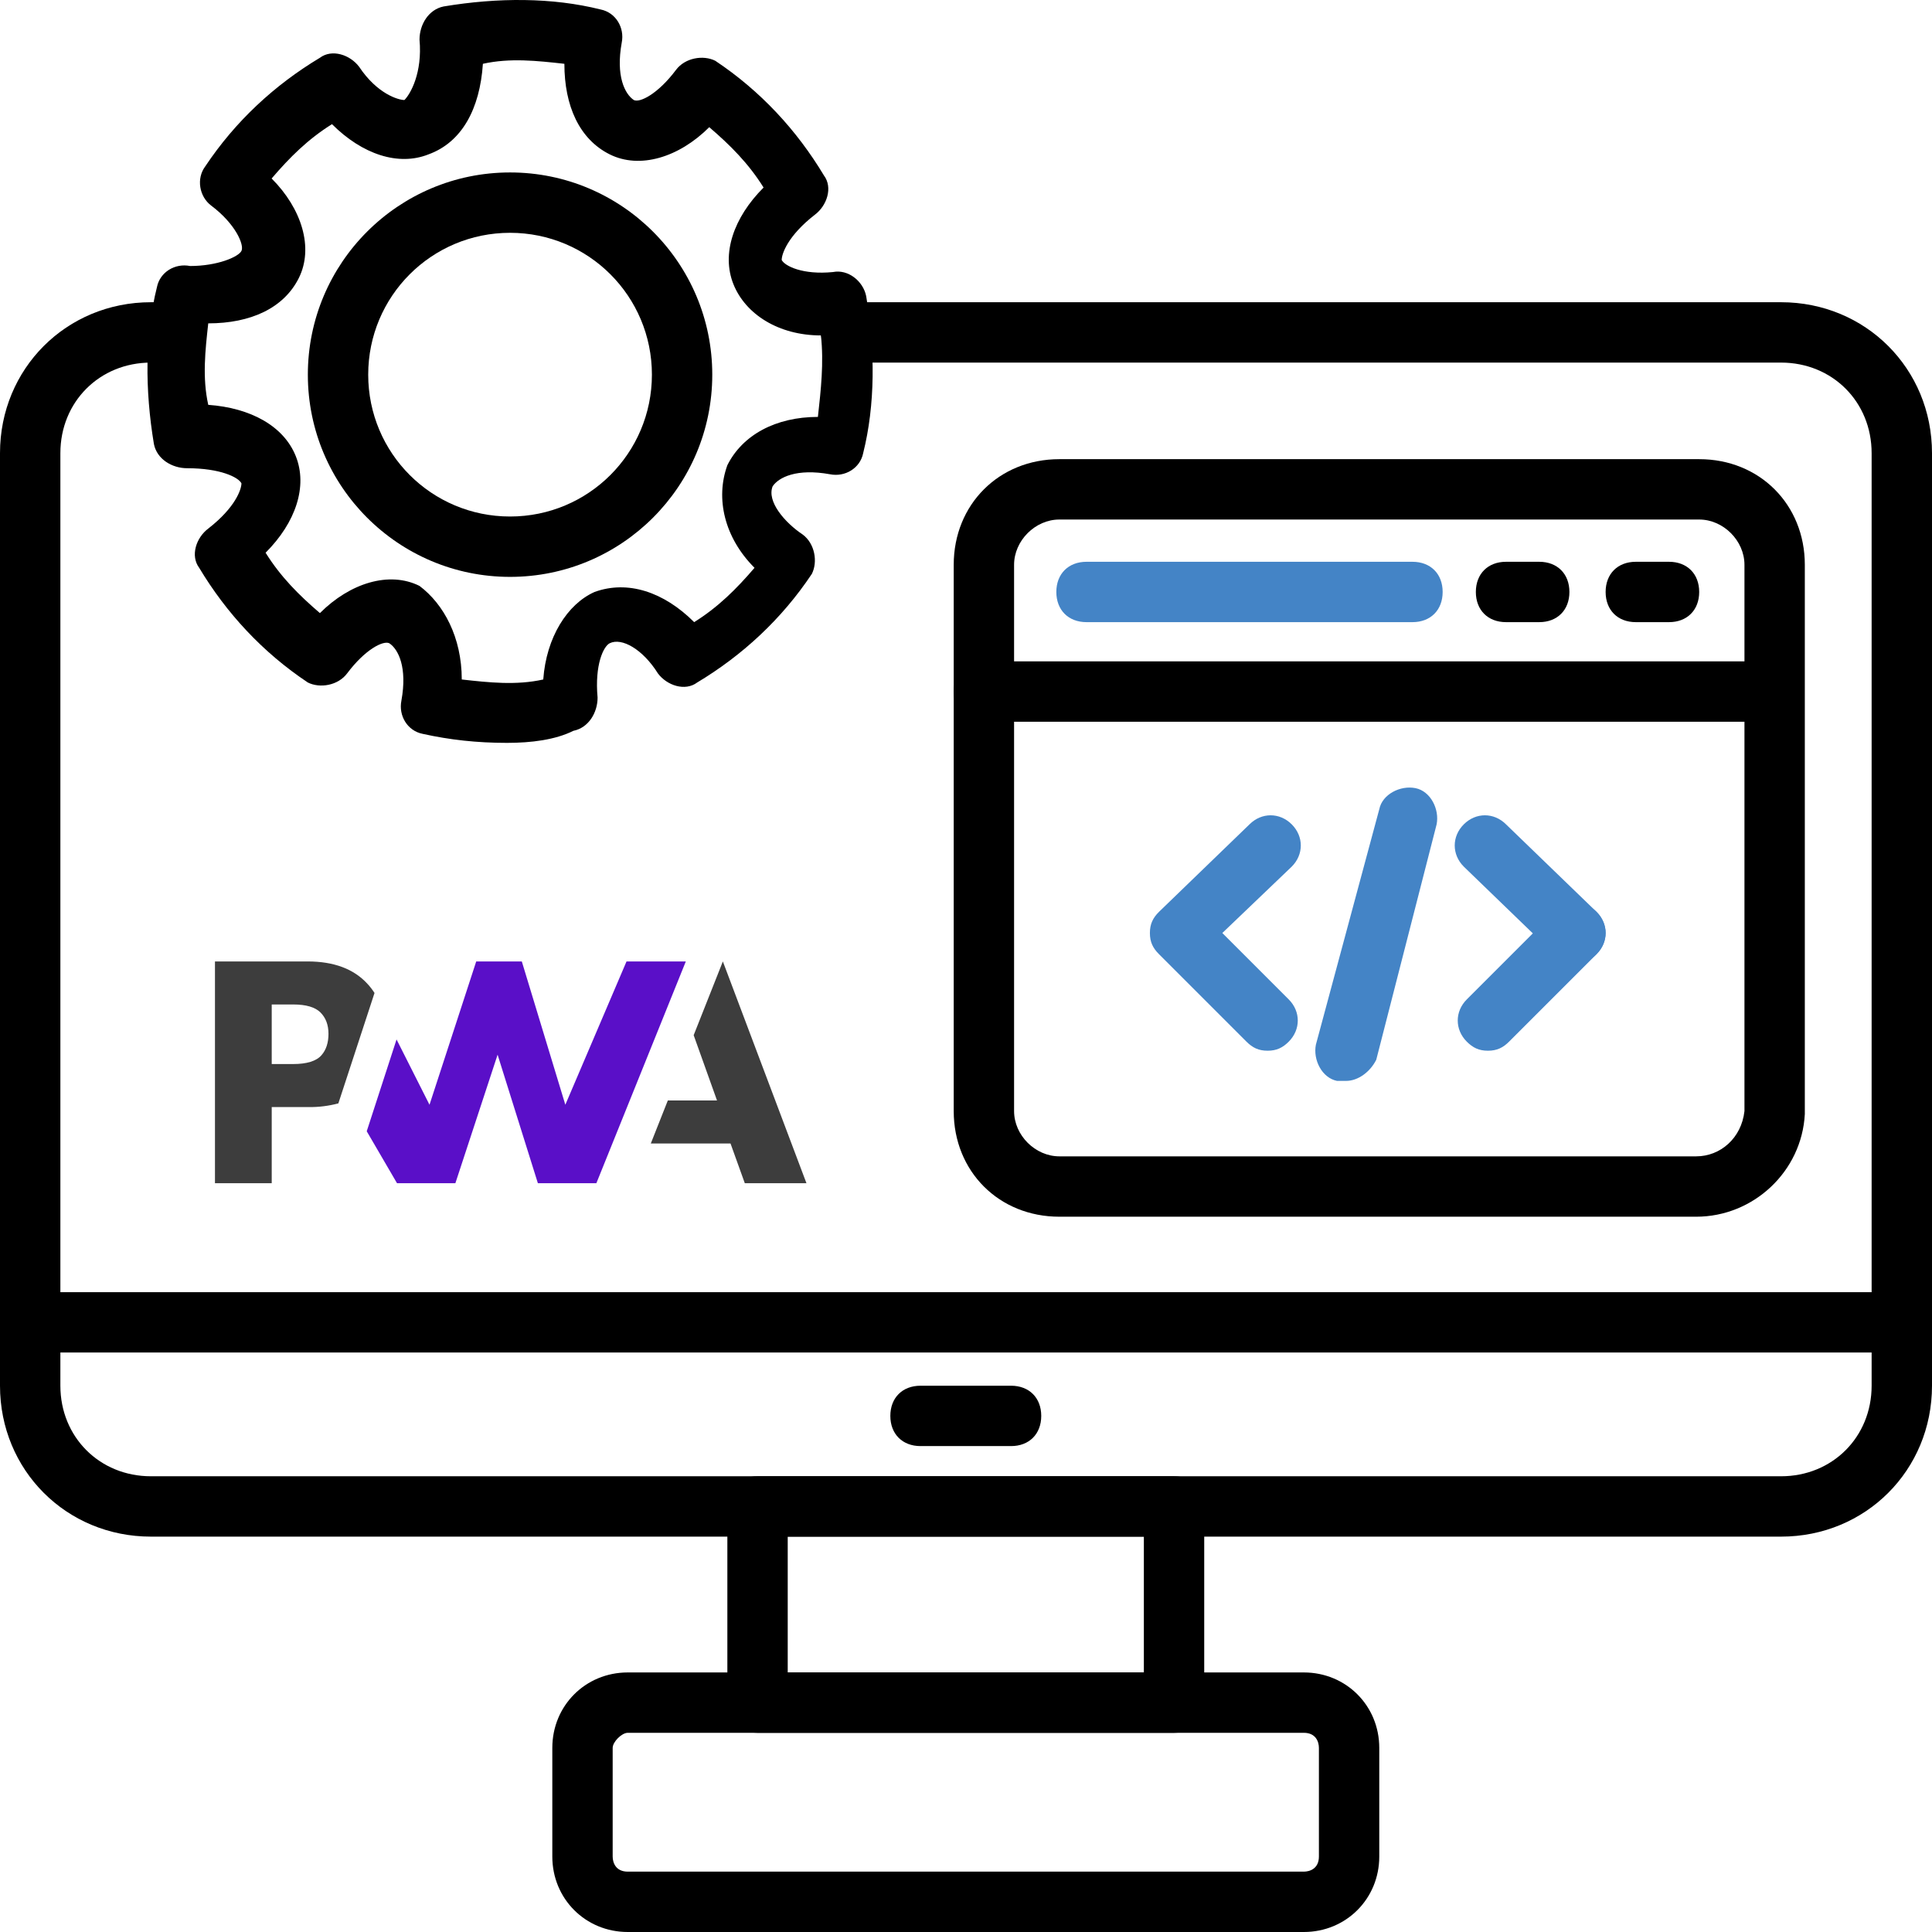
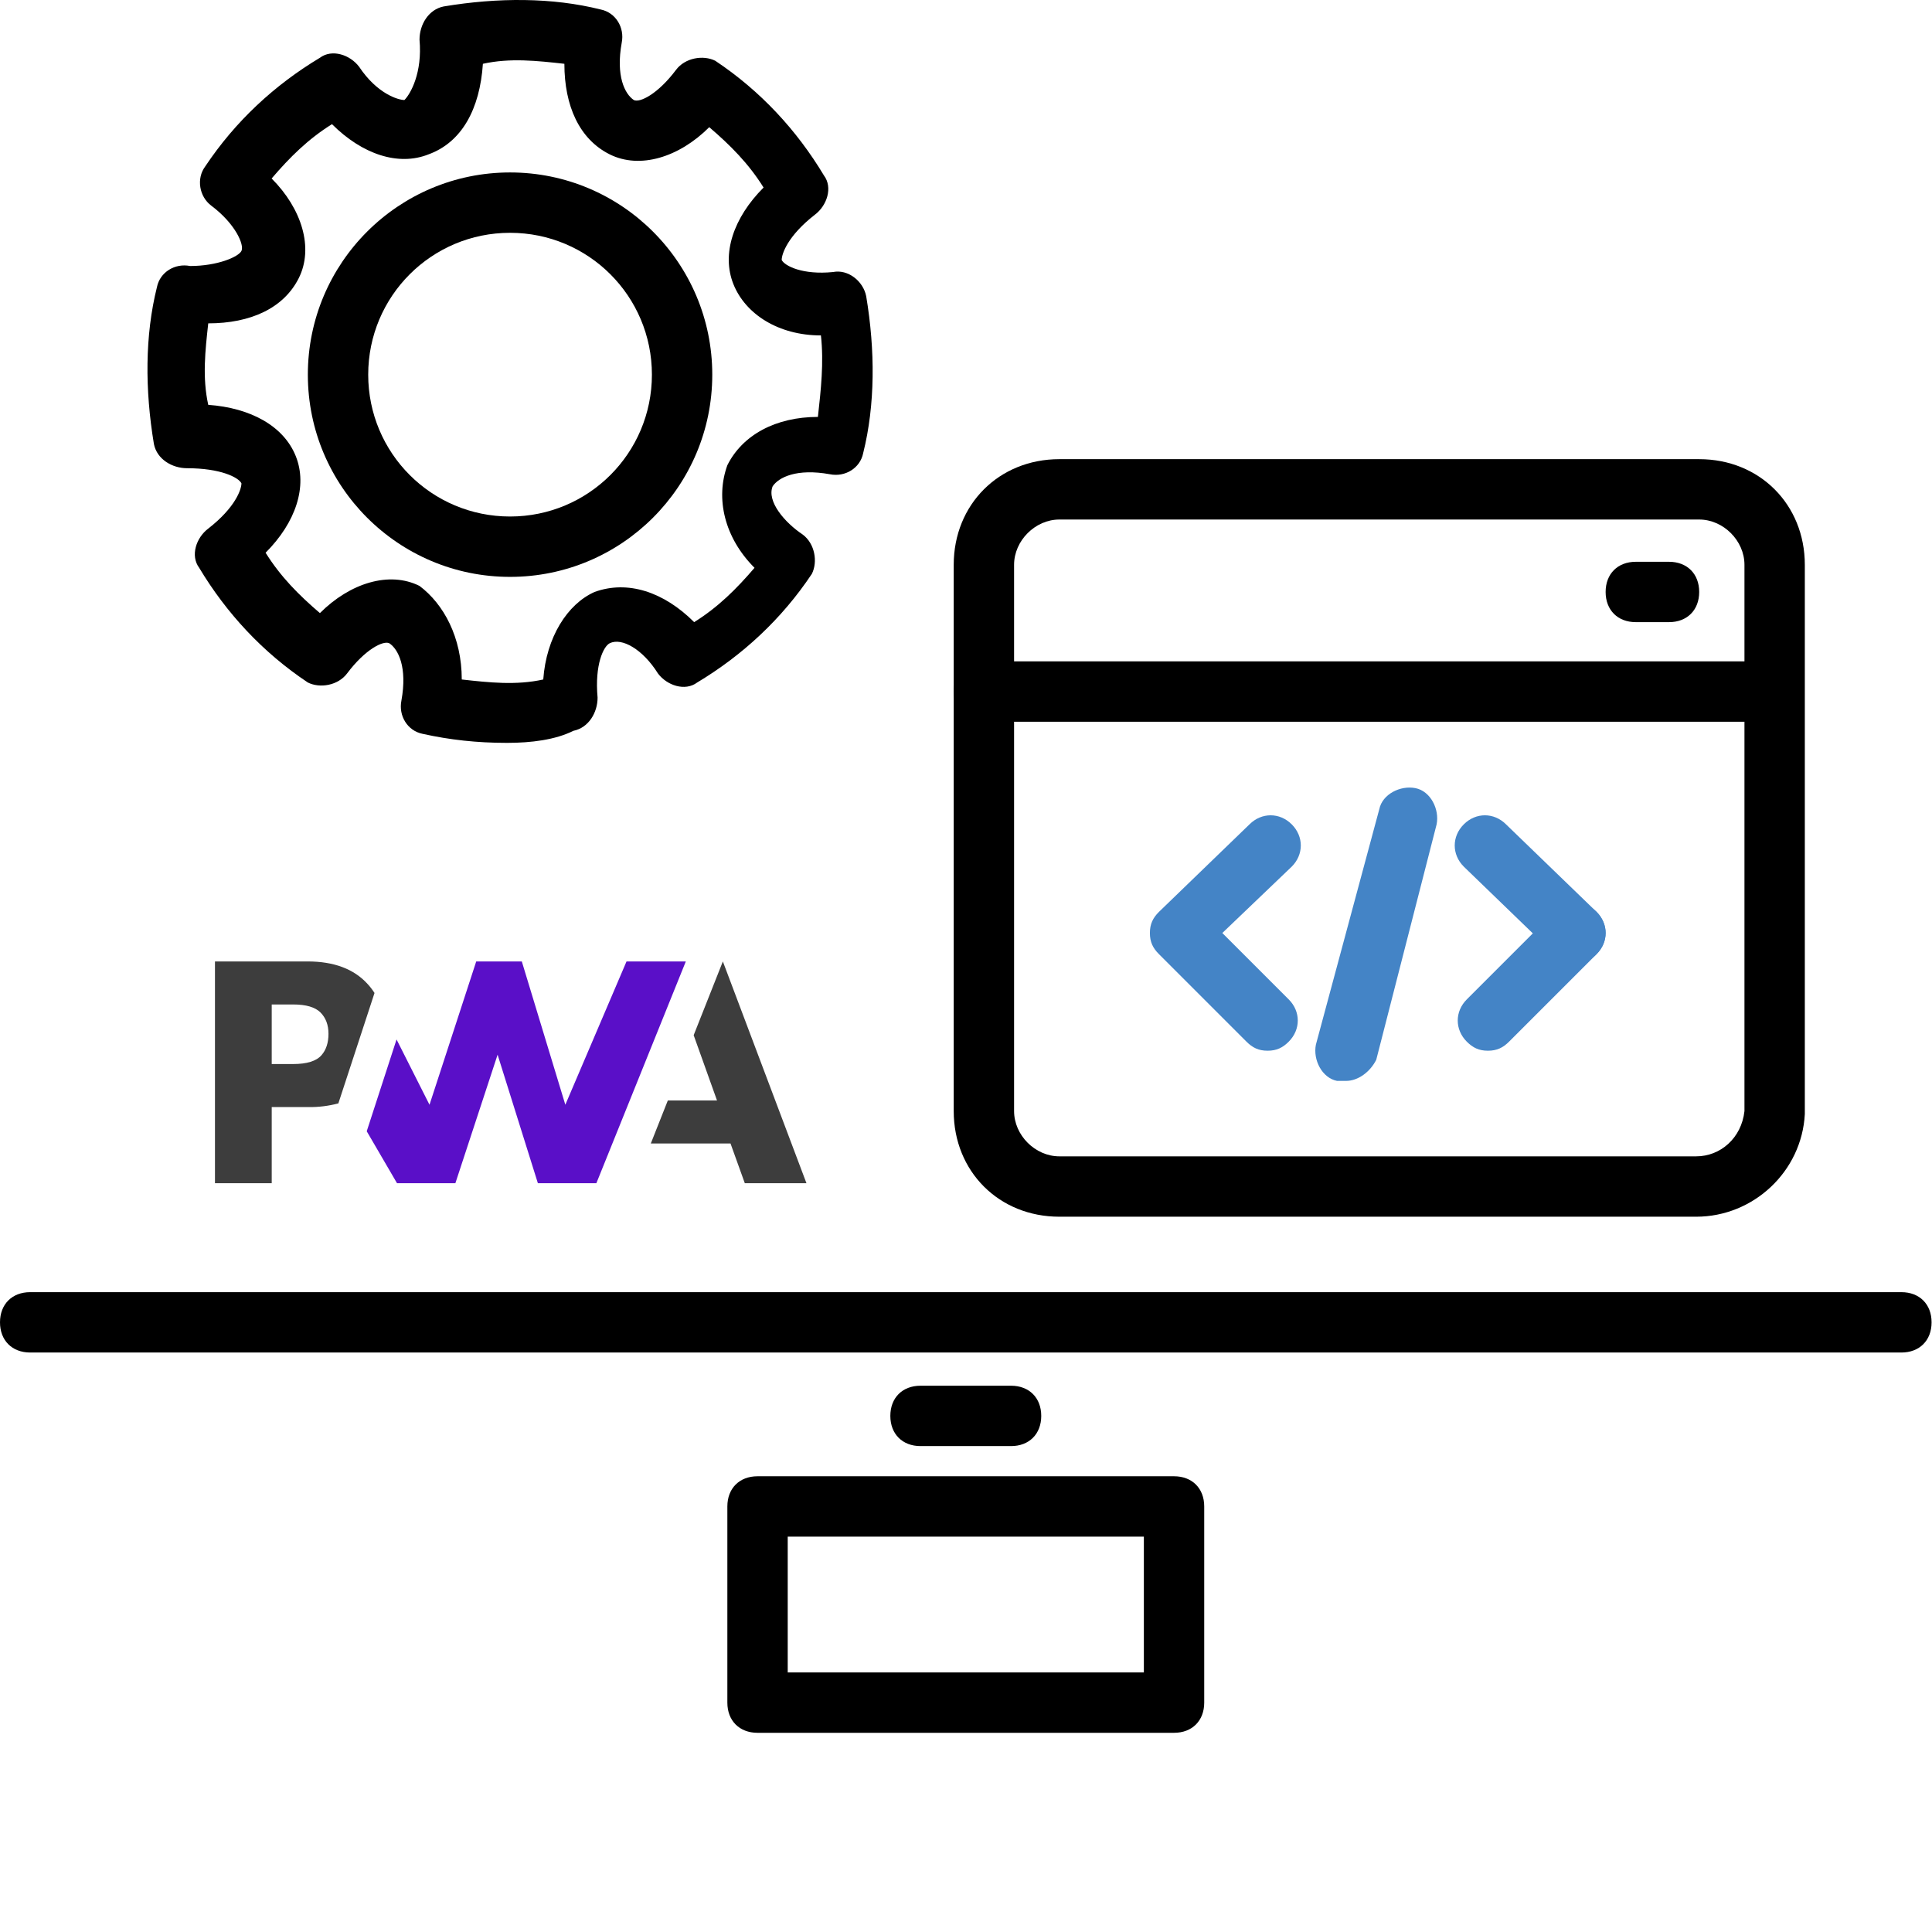
<svg xmlns="http://www.w3.org/2000/svg" width="500" height="500" viewBox="0 0 500 500" fill="none">
-   <path d="M460.938 397.678H39.062C17.188 397.678 0 380.495 0 358.624V117.27C0 95.4 17.188 78.216 39.062 78.216H42.188C46.875 78.216 50 81.341 50 86.027C50 90.713 46.875 93.838 42.188 93.838H39.062C25.781 93.838 15.625 103.992 15.625 117.27V358.624C15.625 371.903 25.781 382.057 39.062 382.057H460.938C474.219 382.057 484.375 371.903 484.375 358.624V117.27C484.375 103.992 474.219 93.838 460.938 93.838H220.313C215.625 93.838 212.5 90.713 212.5 86.027C212.5 81.341 215.625 78.216 220.313 78.216H460.938C482.812 78.216 500 95.4 500 117.27V358.624C500 380.495 482.812 397.678 460.938 397.678Z" fill="black" />
  <path d="M492.081 350.032H7.811C3.124 350.032 0 346.908 0 342.222C0 337.535 3.124 334.411 7.811 334.411H492.081C496.768 334.411 499.892 337.535 499.892 342.222C499.892 346.908 496.768 350.032 492.081 350.032Z" fill="black" />
  <path d="M303.84 448.449H196.051C191.365 448.449 188.24 445.324 188.24 440.638V389.868C188.24 385.181 191.365 382.057 196.051 382.057H303.84C308.527 382.057 311.651 385.181 311.651 389.868V440.638C311.651 445.324 308.527 448.449 303.84 448.449ZM203.862 432.827H296.03V397.678H203.862V432.827Z" fill="black" />
-   <path d="M337.427 500H162.465C151.53 500 142.938 491.408 142.938 480.473V452.354C142.938 441.419 151.53 432.827 162.465 432.827H337.427C348.362 432.827 356.954 441.419 356.954 452.354V480.473C356.954 491.408 348.362 500 337.427 500ZM162.465 448.449C160.903 448.449 158.559 450.792 158.559 452.354V480.473C158.559 482.035 159.341 484.378 162.465 484.378H337.427C338.989 484.378 341.332 483.597 341.332 480.473V452.354C341.332 450.792 340.551 448.449 337.427 448.449H162.465Z" fill="black" />
  <path d="M261.662 374.246H238.23C233.543 374.246 230.419 371.122 230.419 366.435C230.419 361.749 233.543 358.624 238.23 358.624H261.662C266.349 358.624 269.473 361.749 269.473 366.435C269.473 371.122 266.349 374.246 261.662 374.246Z" fill="black" />
  <path d="M131.222 192.254C123.411 192.254 116.381 191.473 109.351 189.911C105.446 189.13 103.103 185.224 103.884 181.319C105.446 172.727 103.103 168.041 100.759 166.478C99.197 165.697 94.511 168.041 89.824 174.289C87.481 177.414 82.795 178.195 79.67 176.632C67.954 168.822 58.581 158.668 51.551 146.951C49.208 143.827 50.77 139.141 53.895 136.797C60.924 131.33 62.486 126.643 62.486 125.081C61.705 123.519 57.019 121.176 48.427 121.176C44.522 121.176 40.616 118.832 39.835 114.927C37.492 100.868 37.492 86.808 40.616 74.311C41.397 70.405 45.303 68.062 49.208 68.843C56.238 68.843 61.705 66.5 62.486 64.938C63.268 63.376 60.924 57.908 54.676 53.222C51.551 50.878 50.77 46.192 53.114 43.068C60.924 31.351 71.078 21.978 82.795 14.949C85.919 12.605 90.605 14.168 92.949 17.292C97.635 24.322 103.103 25.884 104.665 25.884C106.227 24.322 109.351 18.854 108.57 10.262C108.57 6.357 110.914 2.451 114.819 1.67C128.878 -0.673 142.938 -0.673 155.435 2.451C159.341 3.232 161.684 7.138 160.903 11.043C159.341 19.635 161.684 24.322 164.027 25.884C165.589 26.665 170.276 24.322 174.962 18.073C177.305 14.949 181.992 14.168 185.116 15.73C196.832 23.541 206.205 33.695 213.235 45.411C215.578 48.535 214.016 53.222 210.892 55.565C203.862 61.032 202.3 65.719 202.3 67.281C203.081 68.843 207.768 71.186 215.578 70.405C219.484 69.624 223.389 72.749 224.17 76.654C226.514 90.713 226.514 104.773 223.389 117.27C222.608 121.176 218.703 123.519 214.797 122.738C206.205 121.176 201.519 123.519 199.957 125.862C198.395 129.768 203.081 135.235 207.768 138.359C210.892 140.703 211.673 145.389 210.111 148.514C202.3 160.23 192.146 169.603 180.43 176.632C177.305 178.976 172.619 177.414 170.276 174.289C166.37 168.041 160.903 164.916 157.778 166.478C156.216 167.259 153.873 171.946 154.654 180.538C154.654 184.443 152.311 188.349 148.405 189.13C143.719 191.473 137.47 192.254 131.222 192.254ZM119.505 175.851C126.535 176.632 133.565 177.414 140.595 175.851C141.376 164.916 146.843 156.324 153.873 153.2C162.465 150.076 171.838 153.2 179.649 161.011C185.897 157.105 190.584 152.419 195.27 146.951C187.459 139.141 185.116 128.986 188.241 120.395C192.146 112.584 200.738 107.897 211.673 107.897C212.454 100.868 213.235 93.838 212.454 86.808C201.519 86.808 192.927 81.341 189.803 73.53C186.678 65.719 189.803 56.346 197.614 48.535C193.708 42.286 189.022 37.6 183.554 32.913C175.743 40.724 165.589 43.849 157.778 39.943C149.968 36.038 146.062 27.446 146.062 16.511C139.032 15.73 132.003 14.949 124.973 16.511C124.192 28.227 119.505 36.819 110.914 39.943C103.103 43.068 93.73 39.943 85.919 32.133C79.67 36.038 74.984 40.724 70.297 46.192C78.108 54.003 81.233 64.157 77.327 71.968C73.422 79.778 64.83 83.684 53.895 83.684C53.114 90.713 52.333 97.743 53.895 104.773C64.83 105.554 73.422 110.241 76.546 118.051C79.67 125.862 76.546 135.235 68.735 143.046C72.641 149.295 77.327 153.981 82.795 158.668C90.605 150.857 100.759 147.732 108.57 151.638C114.819 156.324 119.505 164.916 119.505 175.851Z" fill="black" />
  <path d="M132.003 149.295C103.103 149.295 79.67 125.862 79.67 96.962C79.67 68.062 103.103 44.63 132.003 44.63C160.903 44.63 184.335 68.062 184.335 96.962C184.335 125.862 160.903 149.295 132.003 149.295ZM132.003 60.251C111.695 60.251 95.292 76.654 95.292 96.962C95.292 117.27 111.695 133.673 132.003 133.673C152.311 133.673 168.714 117.27 168.714 96.962C168.714 76.654 152.311 60.251 132.003 60.251Z" fill="black" />
  <path d="M438.968 314.884H274.159C258.538 314.884 246.822 303.168 246.822 287.546V146.17C246.822 130.549 258.538 118.832 274.159 118.832H439.749C455.37 118.832 467.086 130.549 467.086 146.17V288.327C466.305 303.168 453.808 314.884 438.968 314.884ZM274.159 134.454C267.911 134.454 262.443 139.922 262.443 146.17V287.546C262.443 293.795 267.911 299.262 274.159 299.262H438.968C445.216 299.262 450.684 294.576 451.465 287.546V146.17C451.465 139.922 445.997 134.454 439.749 134.454H274.159Z" fill="black" />
  <path d="M458.495 186.786H254.632C249.946 186.786 246.822 183.662 246.822 178.976C246.822 174.289 249.946 171.165 254.632 171.165H458.495C463.181 171.165 466.305 174.289 466.305 178.976C466.305 183.662 463.181 186.786 458.495 186.786Z" fill="black" />
-   <path d="M365.546 161.011H281.189C276.503 161.011 273.378 157.887 273.378 153.2C273.378 148.514 276.503 145.389 281.189 145.389H365.546C370.232 145.389 373.357 148.514 373.357 153.2C373.357 157.887 370.232 161.011 365.546 161.011Z" fill="#4484C6" />
-   <path d="M398.351 161.011H389.759C385.073 161.011 381.949 157.886 381.949 153.2C381.949 148.514 385.073 145.389 389.759 145.389H398.351C403.038 145.389 406.162 148.514 406.162 153.2C406.162 157.886 403.038 161.011 398.351 161.011Z" fill="black" />
  <path d="M431.938 161.011H423.346C418.659 161.011 415.535 157.886 415.535 153.2C415.535 148.514 418.659 145.389 423.346 145.389H431.938C436.624 145.389 439.749 148.514 439.749 153.2C439.749 157.886 436.624 161.011 431.938 161.011Z" fill="black" />
  <path d="M328.054 271.924C325.711 271.924 324.149 271.143 322.586 269.581L299.935 246.93C298.373 245.368 297.592 243.805 297.592 241.462C297.592 239.119 298.373 237.557 299.935 235.995L323.368 213.343C326.492 210.219 331.178 210.219 334.303 213.343C337.427 216.468 337.427 221.154 334.303 224.278L316.338 241.462L333.522 258.646C336.646 261.77 336.646 266.457 333.522 269.581C331.959 271.143 330.397 271.924 328.054 271.924Z" fill="#4484C6" />
  <path d="M385.073 271.924C382.73 271.924 381.168 271.143 379.605 269.581C376.481 266.457 376.481 261.77 379.605 258.646L402.257 235.995C405.381 232.87 410.068 232.87 413.192 235.995C416.316 239.119 416.316 243.805 413.192 246.93L390.541 269.581C388.978 271.143 387.416 271.924 385.073 271.924Z" fill="#4484C6" />
  <path d="M407.724 249.273C406.162 249.273 403.819 248.492 402.257 246.93L378.824 224.278C375.7 221.154 375.7 216.468 378.824 213.343C381.949 210.219 386.635 210.219 389.759 213.343L413.192 235.995C416.316 239.119 416.316 243.805 413.192 246.93C411.63 248.492 410.068 249.273 407.724 249.273Z" fill="#4484C6" />
-   <path d="M348.362 279.735C347.581 279.735 346.8 279.735 346.019 279.735C342.113 278.954 339.77 274.268 340.551 270.362L356.954 209.438C357.735 205.532 362.422 203.189 366.327 203.97C370.232 204.751 372.576 209.438 371.795 213.343L356.173 274.268C354.611 277.392 351.486 279.735 348.362 279.735Z" fill="#4484C6" />
+   <path d="M348.362 279.735C347.581 279.735 346.8 279.735 346.019 279.735C342.113 278.954 339.77 274.268 340.551 270.362L356.954 209.438C357.735 205.532 362.422 203.189 366.327 203.97C370.232 204.751 372.576 209.438 371.795 213.343L356.173 274.268C354.611 277.392 351.486 279.735 348.362 279.735" fill="#4484C6" />
  <path d="M168.427 295.932L172.834 284.798H185.561L179.521 267.905L187.075 248.821L208.71 306.213H192.755L189.057 295.932H168.427Z" fill="#3D3D3D" />
  <path d="M154.34 306.213L177.49 248.821H162.144L146.307 285.908L135.044 248.821H123.246L111.155 285.908L102.627 269.01L94.91 292.771L102.747 306.213H117.851L128.777 272.954L139.202 306.213H154.34Z" fill="#5A0FC8" />
  <path d="M70.323 286.51H79.856C82.459 286.546 85.054 286.224 87.568 285.554L90.034 278.025L96.924 256.982C96.394 256.151 95.791 255.369 95.122 254.645C91.59 250.763 86.416 248.821 79.6 248.821H55.633V306.213H70.323V286.51ZM82.937 262.025C84.319 263.403 85.01 265.248 85.01 267.56C85.01 269.872 84.403 271.719 83.189 273.1C81.858 274.617 79.405 275.375 75.831 275.375H70.323V259.956H75.873C79.199 259.956 81.555 260.646 82.94 262.025H82.937Z" fill="#3D3D3D" />
</svg>